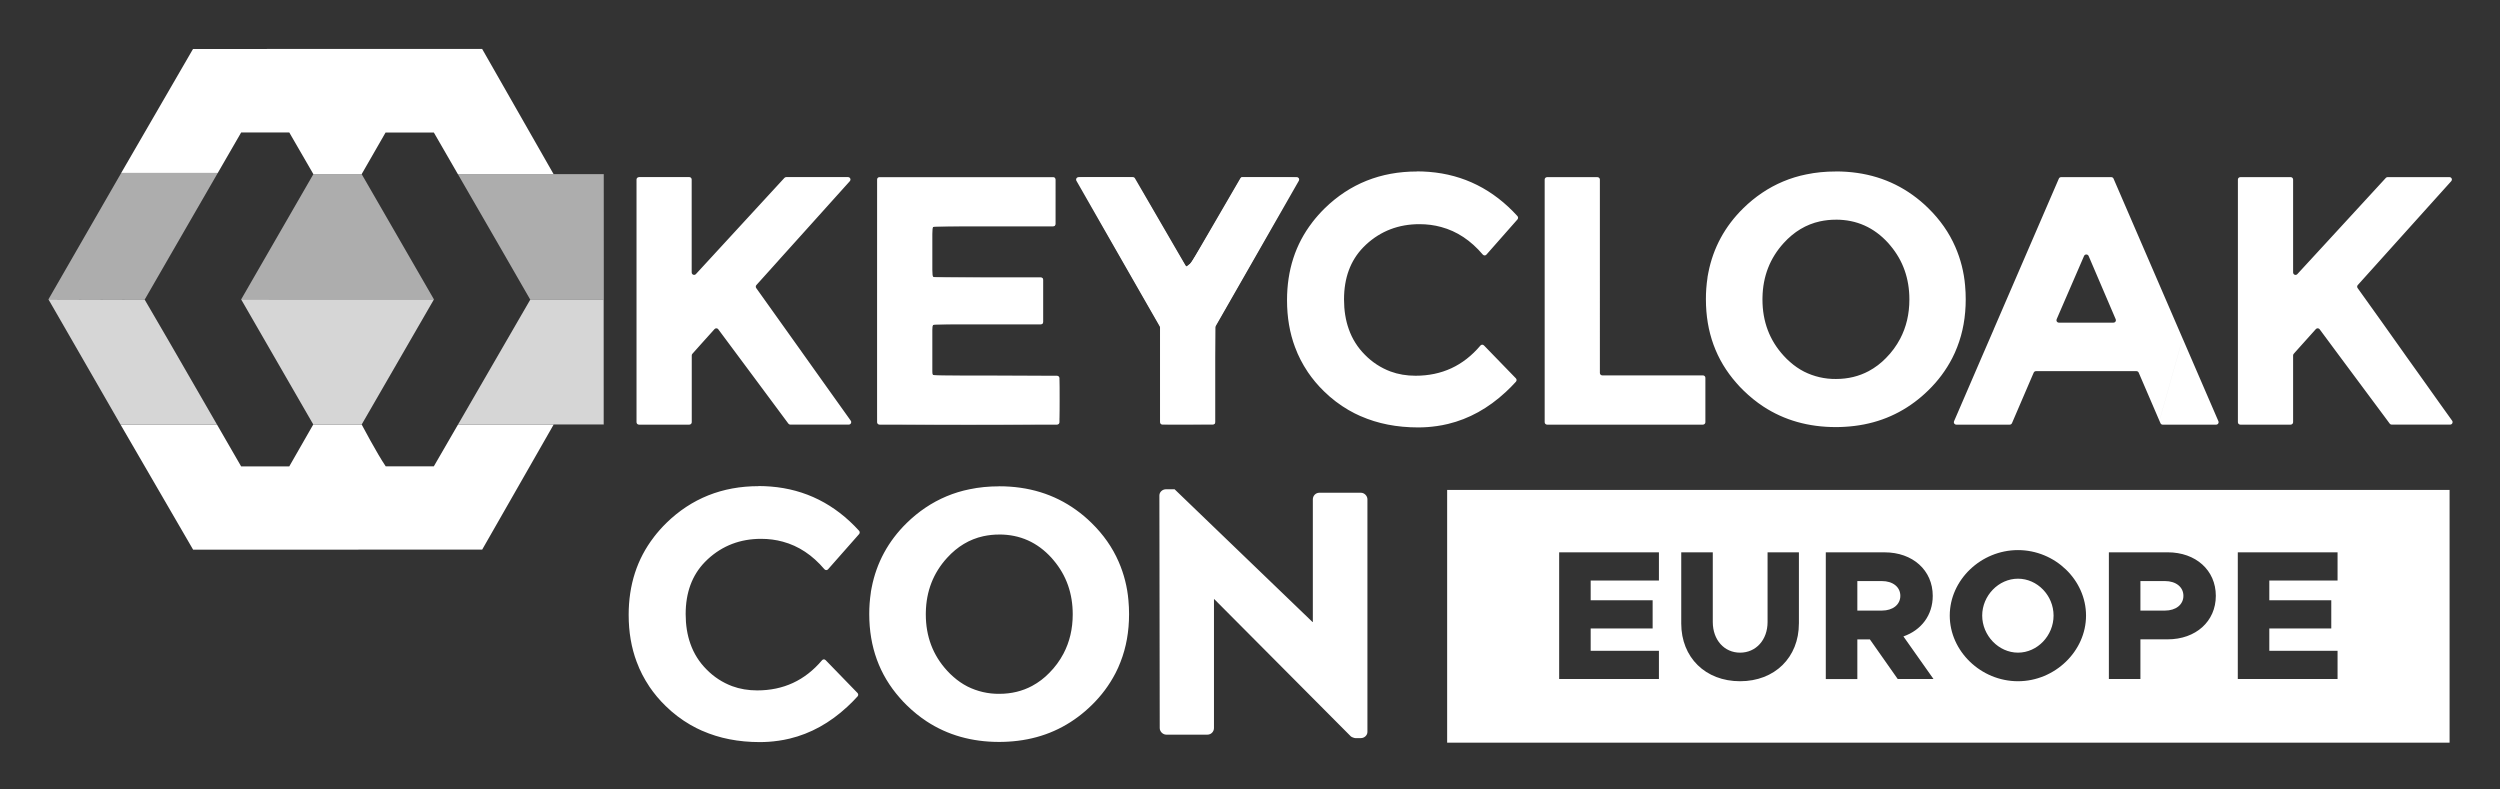
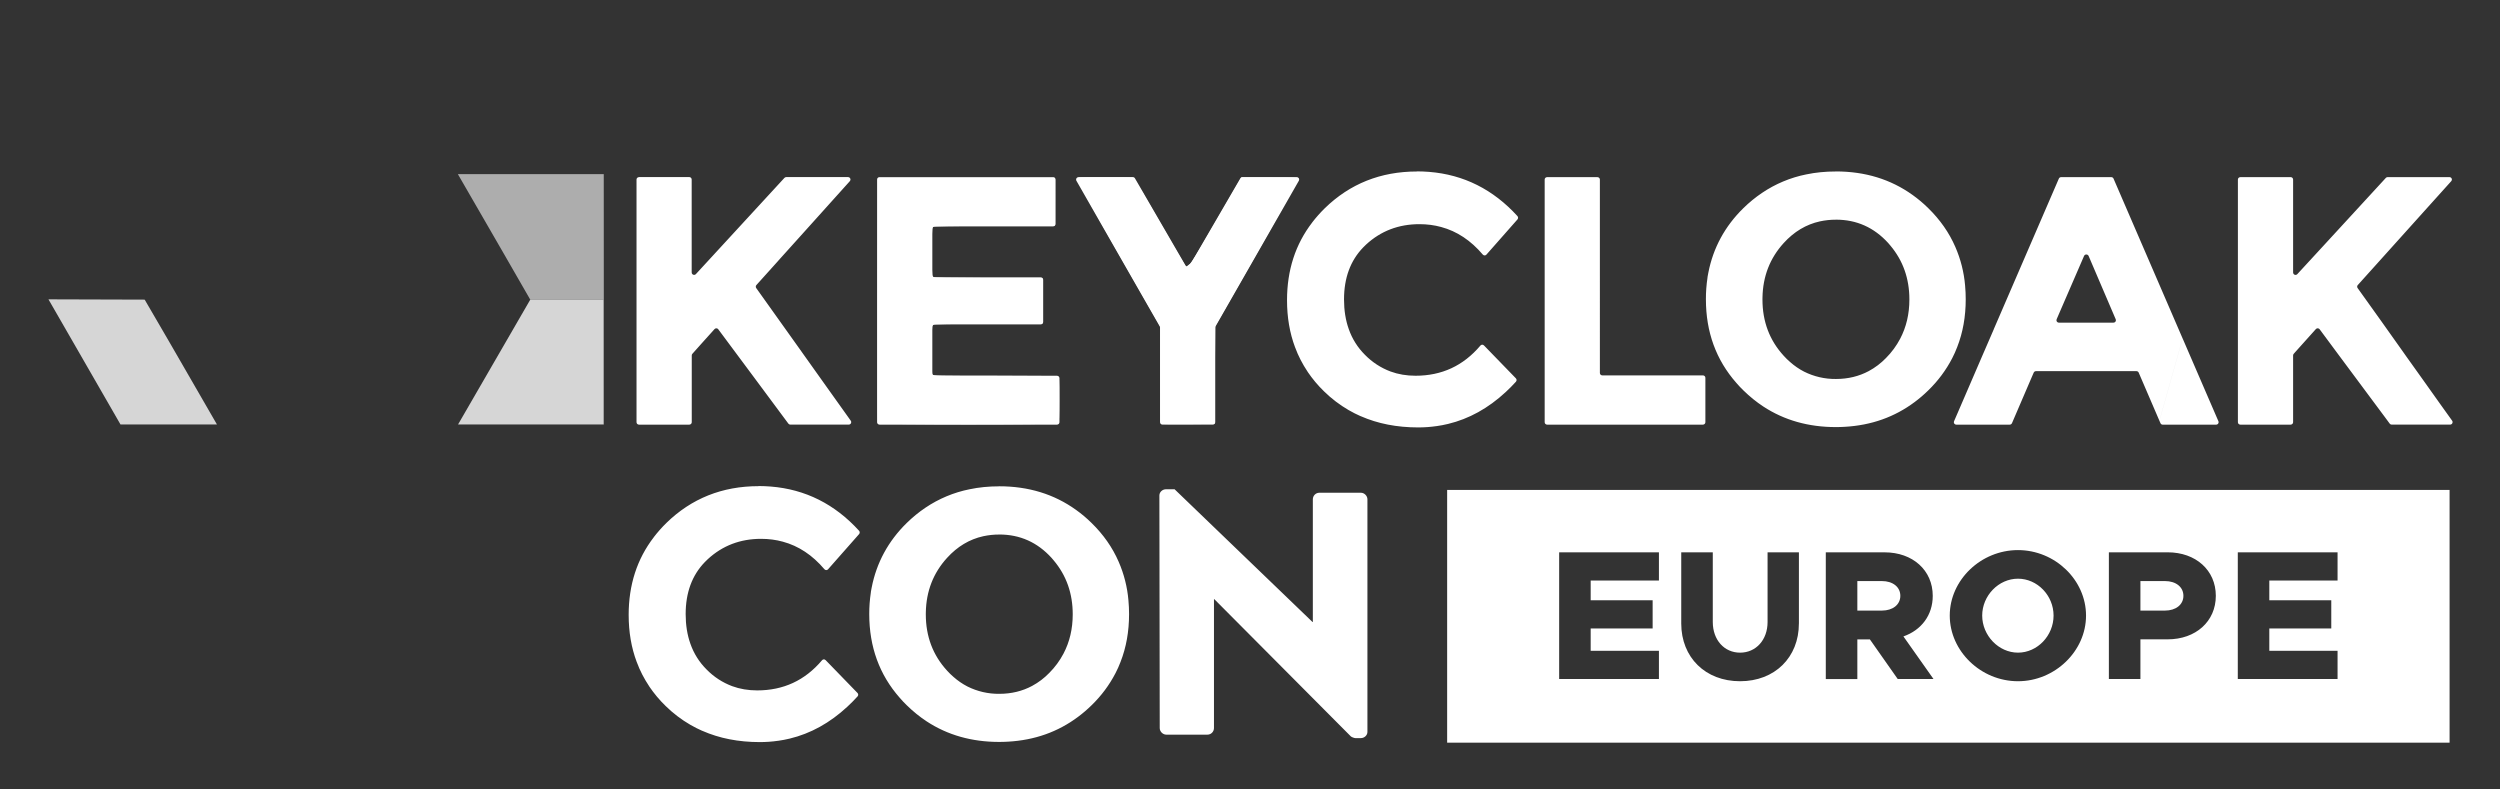
<svg xmlns="http://www.w3.org/2000/svg" role="img" viewBox="-15.28 2.72 1002.56 316.56">
  <rect x="-15.28" y="2.72" width="1002.56" height="316.56" fill="#333333" stroke="none" />
  <title>KeyCloakCon-EU-horizontal-white.svg</title>
  <defs>
    <style>.cls-1{opacity:.6}.cls-1,.cls-2,.cls-3{fill:#fff}.cls-2{opacity:.8}</style>
  </defs>
  <path d="M883.14 73.76c-.53 0-.97.42-.97.95v97.33c0 .53.43.97.97.97h20.2c.53 0 .97-.45.97-.97v-26.79c0-.23.08-.46.25-.65l.9-1.02 7.98-8.89c.37-.4.98-.42 1.38-.06.05.04.09.09.13.14l7.62 10.28 13.65 18.36 5 6.72 1.83 2.48c.2.25.48.4.79.4h23.45c.55-.01.99-.46.98-1.02 0-.19-.06-.38-.17-.54l-4.85-6.77-6.93-9.75c-2.06-2.87-4.27-5.98-6.65-9.31l-1.07-1.52-8.78-12.37c-3.21-4.5-6.43-9-9.65-13.5-.26-.37-.23-.87.08-1.2l7.74-8.6 18.58-20.66 11.17-12.41c.14-.17.23-.39.25-.61.02-.54-.41-.99-.94-1h-24.84c-.27 0-.53.11-.71.31l-7.77 8.45-16.58 18.03L906 112.65c-.36.4-.97.43-1.37.07-.21-.19-.32-.45-.32-.73V74.72c0-.54-.44-.97-.97-.97h-20.2zm-71.89 0c-.39 0-.74.24-.89.6l-26.01 60.19h-.01l-.03.08v.05l-3.38 7.81-.2.48-.43.97-.36.83-10.11 23.43-1.49 3.44c-.22.49 0 1.07.5 1.29.12.05.25.08.39.08h21.45c.37 0 .71-.22.87-.56 0-.02.02-.02.02-.03l7.47-17.39 1.24-2.87c.16-.36.51-.6.91-.6h40.31c.39 0 .74.24.89.6l8.3 19.29 9.3-33.02-7.48-17.31-6.68-15.46-13.53-31.3c-.15-.36-.5-.6-.89-.6h-20.16zm39.44 97.69l.43.97c.15.36.49.6.89.6h21.45c.54 0 .98-.45.98-.99 0-.13-.03-.26-.08-.39l-.2-.45L860 138.43l-9.3 33.02zm-29.29-66.67c.37 0 .73.2.9.58l4.7 10.98 4.75 11.1 1.42 3.31c.21.49 0 1.06-.5 1.28-.12.05-.26.08-.4.08h-21.9c-.53 0-.97-.43-.97-.97 0-.13.03-.27.08-.39l2.57-5.94 8.43-19.46c.16-.35.51-.58.9-.58zM720.89 71.49c-4.12 0-8.07.38-11.81 1.17v.02-.02h-.01c-6.35 1.27-12.38 3.8-17.74 7.42-2.67 1.8-5.17 3.85-7.47 6.11-7.41 7.25-12.11 15.95-14.04 25.82s-.07.39-.07.39l-.02.11-.21 1.12-.01.05v.03l-.05.42v.04c-.43 2.83-.64 5.69-.63 8.56 0 13.12 4.07 24.31 12.22 33.56.87 1.03 1.83 2.02 2.82 2.99 2.52 2.47 5.2 4.64 8.02 6.49 8.38 5.48 18.06 8.22 29.03 8.22 1.22 0 2.42-.03 3.61-.11 10.63-.6 19.96-3.91 28.01-9.93 1.92-1.43 3.73-2.98 5.43-4.65l.05-.05c3.87-3.75 7.11-8.1 9.59-12.89.74-1.44 1.4-2.9 1.98-4.43 2.3-5.86 3.43-12.26 3.43-19.18 0-1.87-.08-3.7-.25-5.49v-.03c-.45-5.33-1.77-10.56-3.91-15.47-2.49-5.74-6.12-10.93-10.89-15.59-1.98-1.95-4.06-3.69-6.24-5.25-8.78-6.3-19.04-9.45-30.82-9.45zm.09 19.32c8.28 0 15.26 3.12 20.94 9.35.31.33.61.68.87 1.02 5.1 6.06 7.64 13.27 7.64 21.63 0 5.84-1.24 11.09-3.71 15.78-1.5 2.84-3.41 5.44-5.68 7.71-2.02 2.09-4.34 3.85-6.9 5.23-3.94 2.11-8.33 3.17-13.17 3.17-4.43.05-8.81-.96-12.77-2.95-2.02-1.04-3.89-2.33-5.59-3.84-.91-.78-1.77-1.62-2.57-2.51-5.69-6.2-8.53-13.73-8.53-22.57 0-.26 0-.51.01-.78.15-8.52 2.99-15.81 8.52-21.88 4.14-4.55 8.99-7.46 14.53-8.68 2.11-.45 4.25-.68 6.41-.67zM605.14 73.76c-.53 0-.97.42-.97.95v97.33c0 .53.43.97.97.97h62.5c.55 0 .98-.45.98-.97v-17.81c0-.54-.44-.97-.98-.97h-40.36c-.53 0-.96-.42-.97-.95V74.74c0-.38-.22-.72-.56-.88-.13-.07-.27-.1-.41-.1h-20.2zm-52.18-2.27c-14.58 0-26.91 4.93-37 14.77-1.83 1.8-3.49 3.68-5 5.64v.02c-6.75 8.76-10.11 19.16-10.11 31.18 0 6.87 1.07 13.17 3.24 18.93h.03-.02c1.27 3.47 2.95 6.67 4.98 9.72s.01.03.01.03c1.92 2.85 4.13 5.49 6.6 7.88 2.97 2.92 6.3 5.45 9.9 7.54h.01c1.54.89 3.13 1.7 4.75 2.41h.05l.01.01c6.84 3 14.5 4.51 23.04 4.51 2.51 0 4.97-.18 7.36-.53h.05c1.54-.21 3.05-.51 4.56-.87 8.4-2.02 16.09-6.27 23.1-12.76 1.4-1.29 2.79-2.69 4.14-4.18.34-.39.33-.98-.03-1.35l-12.8-13.19c-.22-.23-.54-.34-.86-.28-.23.05-.43.17-.58.35-3.42 4.04-7.31 7.08-11.66 9.09-4.33 2-9.11 2.99-14.34 2.99-3.58 0-6.94-.56-10.03-1.7-3.87-1.45-7.37-3.73-10.26-6.69-2.92-2.9-5.13-6.42-6.49-10.31h-.03.03c-1.27-3.57-1.9-7.53-1.9-11.9 0-8.6 2.55-15.56 7.7-20.87.38-.38.76-.76 1.17-1.15 5.91-5.44 13.03-8.16 21.37-8.16 3.05 0 5.97.38 8.73 1.14 6.34 1.71 11.89 5.41 16.68 11.05.38.45 1.07.48 1.45.03l12.46-14.13c.32-.38.32-.94-.01-1.32-9.75-10.71-21.57-16.63-35.42-17.74-1.61-.12-3.22-.2-4.87-.2h-.01zm-135.73 2.27c-.54 0-.97.44-.97.97 0 .17.04.33.12.47l9.44 16.51 17.08 29.85 6.89 12.02c.08.15.13.31.13.48v37.97c0 .53.43.97.97.97h20.2c.54 0 .97-.45.97-.97v-37.97c0-.16.05-.33.13-.48l4.87-8.51 18.48-32.31 3.78-6.59 2.51-4.39h-.03.03l3.76-6.58c.26-.46.1-1.06-.36-1.32-.15-.08-.31-.13-.48-.13h-21.77c-.34 0-.66.18-.84.47l-19.72 33.94h-.01v.03l-1.06.78-.79.61c-.17-.09-.31-.22-.41-.38l-.33-.56-.49-.85-19.48-33.58c-.18-.3-.5-.48-.84-.47h-21.76zm77.52 10.18l-.02.02.02-.02zm-157.3-10.18c-.53 0-.97.42-.98.95v97.33c0 .53.43.97.97.97h71.17c.55 0 .98-.45.98-.97v-17.66c0-.54-.44-.97-.98-.97h-49.02c-.54 0-.98-.43-.98-.97v-18.65c0-.53.45-.98.98-.98h42.5c.54 0 .97-.43.97-.97v-16.93c0-.55-.45-.97-.97-.97h-42.51c-.54 0-.97-.44-.97-.97v-18.5c0-.55.45-.97.98-.97h47.47c.54 0 .97-.44.97-.97V74.74c0-.54-.44-.97-.97-.97h-69.61zm-96.5 0c-.53 0-.97.42-.97.95v97.33c0 .53.43.97.97.97h20.2c.55 0 .98-.45.98-.97v-26.79c0-.23.08-.46.25-.65l4.2-4.7 4.69-5.21c.37-.39.99-.42 1.38-.05.04.04.08.08.11.13l14.01 18.84 10.06 13.55 4.04 5.44c.18.25.47.4.78.4h23.46c.54 0 .98-.46.97-1 0-.2-.07-.39-.18-.55l-.85-1.2c-3.08-4.3-6.15-8.6-9.21-12.91-2.82-3.94-5.96-8.35-9.42-13.23l-.35-.5c-6.02-8.47-12.05-16.93-18.1-25.38-.25-.37-.22-.87.08-1.2l8.84-9.82h-.03.03v-.02l7.28-8.08 6.99-7.77 14.37-15.98c.36-.4.33-1.01-.07-1.37-.18-.16-.41-.25-.65-.25h-24.78c-.28 0-.54.11-.73.31l-15.36 16.69-20.15 21.9c-.36.4-.97.43-1.37.07-.21-.19-.32-.45-.32-.73V74.69c0-.53-.44-.96-.97-.96h-20.2zm.45 49.01v.05-.05zm61.22 41.61z" class="cls-3" />
  <path d="M450.33 172.68c-.12-.12-.22-8.93-.22-19.56v-19.34l-16.86-29.46c-9.96-17.4-16.78-29.66-16.67-29.95.16-.42 1.78-.49 11.37-.49 10.24 0 11.23.05 11.68.57.27.32 4.92 8.23 10.32 17.58 5.4 9.34 9.99 17.18 10.2 17.4.97 1.05 2.3-.9 12.37-18.27l10.03-17.29h11.35c9.45 0 11.38.08 11.53.47.1.25-7.37 13.66-16.59 29.78l-16.77 29.32-.33 39.28-10.58.09c-5.82.05-10.69-.01-10.81-.14zm-113.59-.2c-.08-.22-.11-22.47-.07-49.42l.08-49.01h70.95v19.14l-24.22.08c-17.23.06-24.35.19-24.67.45-.65.54-.65 19.51 0 20.05.31.26 6.8.39 22.19.45l21.75.09v18.15l-21.75.08c-15.4.06-21.88.19-22.19.45-.35.3-.44 2.32-.44 9.88 0 5.22.09 9.73.2 10.02.18.47 2.68.52 24.94.52 16.41 0 24.95.11 25.38.34.61.32.64.78.64 9.34 0 6.56-.11 9.11-.4 9.39-.59.59-72.16.57-72.38-.01z" class="cls-3" />
  <path d="M449.66 201.42c0-1.39 1.25-2.49 2.63-2.49h3.47l55.3 53.22h.14v-49.2c0-1.39 1.11-2.63 2.63-2.63h16.63c1.39 0 2.63 1.25 2.63 2.63v93.28c0 1.39-1.25 2.49-2.63 2.49h-2.22c-.42 0-1.52-.42-1.8-.69L471.69 243h-.14v51.7c0 1.39-1.11 2.63-2.63 2.63h-16.49c-1.39 0-2.63-1.25-2.63-2.63l-.14-93.28zm-160.72-3.74c-14.58 0-26.91 4.93-37 14.77-1.83 1.8-3.49 3.68-5 5.64v.02c-6.75 8.76-10.11 19.16-10.11 31.18 0 6.87 1.07 13.17 3.24 18.93h.03-.02c1.27 3.47 2.95 6.67 4.98 9.72s.01.03.01.03c1.92 2.85 4.13 5.49 6.6 7.88 2.97 2.92 6.3 5.45 9.9 7.54h.01c1.54.89 3.13 1.7 4.75 2.41h.05l.01.01c6.84 3 14.5 4.51 23.04 4.51 2.51 0 4.97-.18 7.36-.53h.05c1.54-.21 3.05-.51 4.56-.87 8.4-2.02 16.09-6.27 23.1-12.76 1.4-1.29 2.79-2.69 4.14-4.18.34-.39.33-.98-.03-1.35l-12.8-13.19c-.22-.23-.54-.34-.86-.28-.23.05-.43.17-.58.35-3.42 4.04-7.31 7.08-11.66 9.09-4.33 2-9.11 2.99-14.34 2.99-3.58 0-6.94-.56-10.03-1.7-3.87-1.45-7.37-3.73-10.26-6.69-2.92-2.9-5.13-6.42-6.49-10.31h-.03.03c-1.27-3.57-1.9-7.53-1.9-11.9 0-8.6 2.55-15.56 7.7-20.87.38-.38.76-.76 1.17-1.15 5.91-5.44 13.03-8.16 21.37-8.16 3.05 0 5.97.38 8.73 1.14 6.34 1.71 11.89 5.41 16.68 11.05.38.45 1.07.48 1.45.03l12.46-14.13c.32-.38.32-.94-.01-1.32-9.75-10.71-21.57-16.63-35.42-17.74-1.61-.12-3.22-.2-4.87-.2h-.01zm96.43.07c-4.12 0-8.07.38-11.81 1.17v.02-.02h-.01c-6.35 1.27-12.38 3.8-17.74 7.42-2.67 1.8-5.17 3.85-7.47 6.11-7.41 7.25-12.11 15.95-14.04 25.82s-.07.39-.07.39l-.02.11-.21 1.12-.01.05v.03l-.05.42v.04c-.43 2.83-.64 5.69-.63 8.56 0 13.12 4.07 24.31 12.22 33.56.87 1.03 1.83 2.02 2.82 2.99 2.52 2.47 5.2 4.64 8.02 6.49 8.38 5.48 18.06 8.22 29.03 8.22 1.22 0 2.42-.03 3.61-.11 10.63-.6 19.96-3.91 28.01-9.93 1.92-1.43 3.73-2.98 5.43-4.65l.05-.05c3.87-3.75 7.11-8.1 9.59-12.89.74-1.44 1.4-2.9 1.98-4.43 2.3-5.86 3.43-12.26 3.43-19.18 0-1.87-.08-3.7-.25-5.49v-.03c-.45-5.33-1.77-10.56-3.91-15.47-2.49-5.74-6.12-10.93-10.89-15.59-1.98-1.95-4.06-3.69-6.24-5.25-8.78-6.3-19.04-9.45-30.82-9.45zm.09 19.32c8.28 0 15.26 3.12 20.94 9.35.31.33.61.68.87 1.02 5.1 6.06 7.64 13.27 7.64 21.63 0 5.84-1.24 11.09-3.71 15.78-1.5 2.84-3.41 5.44-5.68 7.71-2.02 2.09-4.34 3.85-6.9 5.23-3.94 2.11-8.33 3.17-13.17 3.17-4.43.05-8.81-.96-12.77-2.95-2.02-1.04-3.89-2.33-5.59-3.84-.91-.78-1.77-1.62-2.57-2.51-5.69-6.2-8.53-13.73-8.53-22.57 0-.26 0-.51.01-.78.15-8.52 2.99-15.81 8.52-21.88 4.14-4.55 8.99-7.46 14.53-8.68 2.11-.45 4.25-.68 6.41-.67z" class="cls-3" />
-   <path d="M72.06 72.07l9.37-16.22h19.29l.01-.01.01.01v.01l9.65 16.69h19.37l9.59-16.69.01.01v-.01l19.35.01 9.67 16.76v-.09h38.34l-28.64-50.19-115.95.01-28.79 49.7v.01-.01l38.72.01zm86.63 117.66H139.4c-3.55-5.22-9.64-16.77-9.64-16.77h-19.42l-9.6 16.77.01.02H81.42l-9.69-16.79H33.04l29.13 50.2 115.92-.04 28.67-50.16H168.4l-9.71 16.78zM4.14 122.76l7.21 12.5-7.2-12.5h-.01z" class="cls-3" />
-   <path d="M42.74 122.88l9.83-17.06 19.49-33.75-38.72-.01v.01L4.15 122.76l29.04.09 9.55.03zm38.7-.11l77.3.02v-.01l-28.98-50.23h-19.37v.01l-28.95 50.21z" class="cls-1" />
  <path d="M71.73 172.95l-.01-.01-19.28-33.4-9.7-16.66-9.55-.03-29.04-.09h-.01.01l7.2 12.5 21.69 37.68.01.01h38.68z" class="cls-2" />
  <path d="M57.23 131.23l2.22-3.84-2.22 3.84z" class="cls-3" />
-   <path d="M158.74 122.79l-77.3-.02-.01.02 28.92 50.15-.01.01h19.42l.01-.01 28.97-50.15z" class="cls-2" />
-   <path d="M100.73 55.84l-.01.01h.02l-.01-.01z" class="cls-3" />
  <path d="M226.84 72.54H168.38v.09l19.31 33.43v.01l9.68 16.82-.02.03h29.42v50.02h.11l-.04-100.4z" class="cls-1" />
  <path d="M206.74 122.92h-9.39l-28.94 50.02-.01.01H226.77v-50.03h-20.03z" class="cls-2" />
  <g>
    <path d="M565.06 199.2v101.34h402V199.2h-402zm84.93 36.33h-27.37v7.91h24.85v11.32h-24.85v8.95h27.37v11.32h-40.01v-50.81h40.01v11.32zm56.13 17.23c0 13.61-9.69 23.15-23.59 23.15s-23.59-9.54-23.59-23.15v-28.55h12.65v27.96c0 7.17 4.59 12.28 10.95 12.28s11.02-5.1 11.02-12.28v-27.96h12.57v28.55zm39.64 22.27l-11.17-15.9h-5.03v15.9h-12.65v-50.81h23.59c11.24 0 19.3 7.17 19.3 17.45 0 7.77-4.59 13.76-11.76 16.27l12.06 17.08h-14.35zm48.22.88c-14.87 0-27.36-12.06-27.36-26.33s12.5-26.26 27.36-26.26 27.29 11.98 27.29 26.26-12.5 26.33-27.29 26.33zm60.05-16.79h-10.95v15.9h-12.65v-50.81h23.59c11.24 0 19.3 7.17 19.3 17.45s-8.06 17.45-19.3 17.45zm68.11-23.59h-27.37v7.91h24.85v11.32h-24.85v8.95h27.37v11.32h-40.01v-50.81h40.01v11.32z" class="cls-3" />
    <path d="M852.92 235.75h-9.84v11.83h9.84c4.36 0 7.4-2.37 7.4-5.92s-3.03-5.92-7.4-5.92zm-58.94-.96c-7.77 0-14.35 6.8-14.35 14.79s6.58 14.87 14.35 14.87 14.27-6.8 14.27-14.87-6.51-14.79-14.27-14.79zm-54.58.96h-9.84v11.83h9.84c4.36 0 7.4-2.37 7.4-5.92s-3.03-5.92-7.4-5.92z" class="cls-3" />
  </g>
</svg>